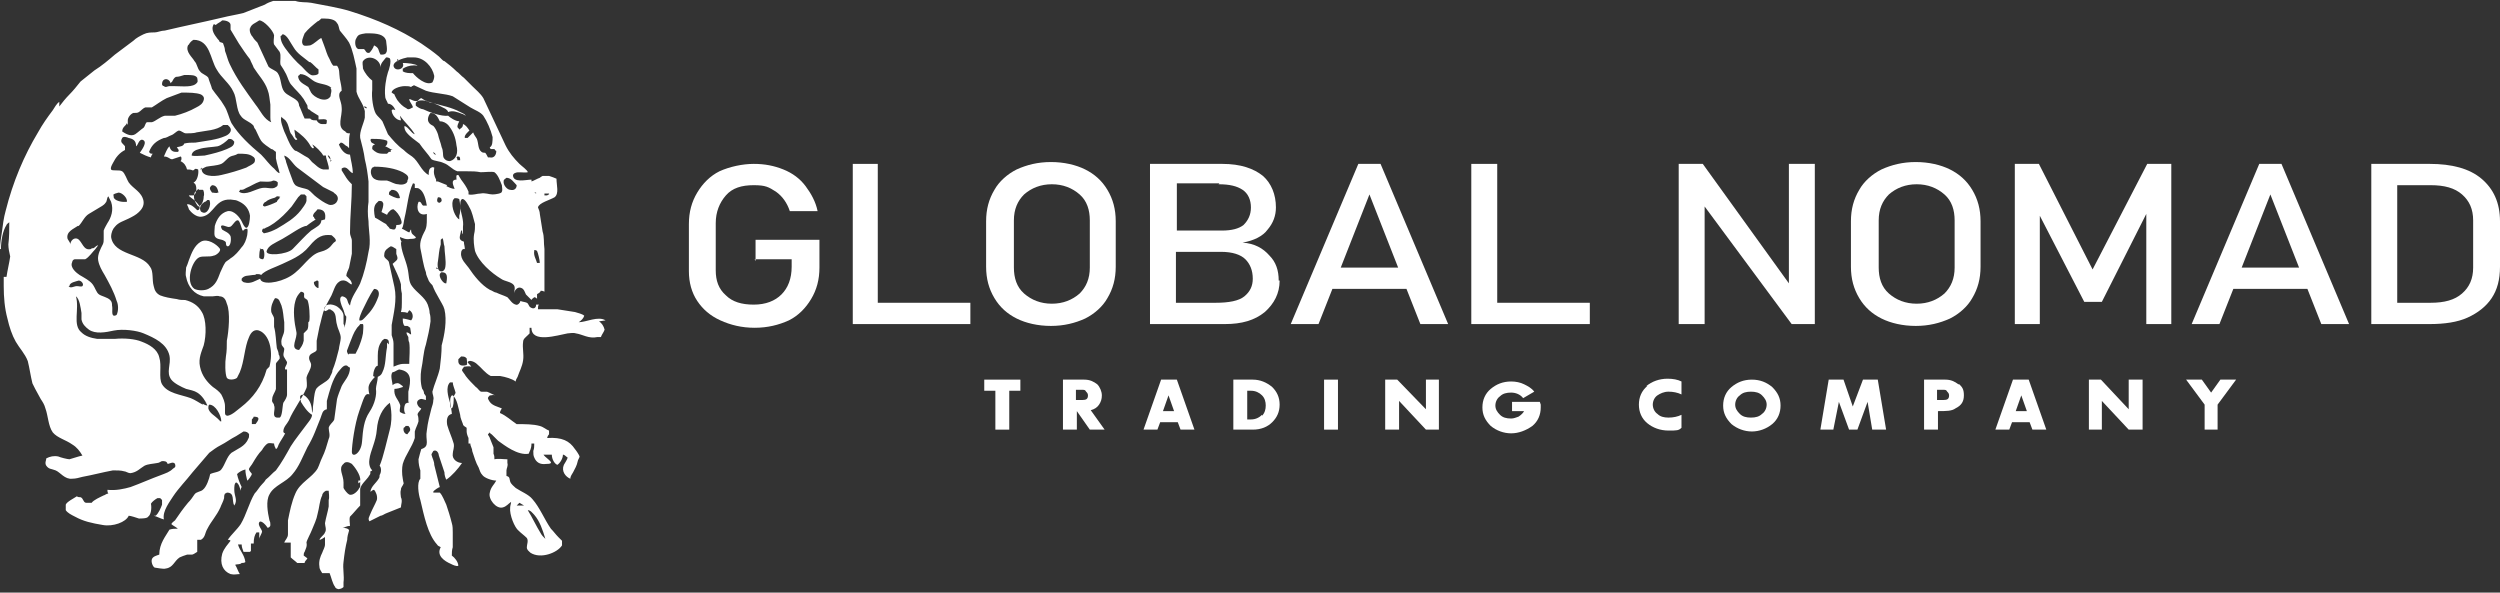
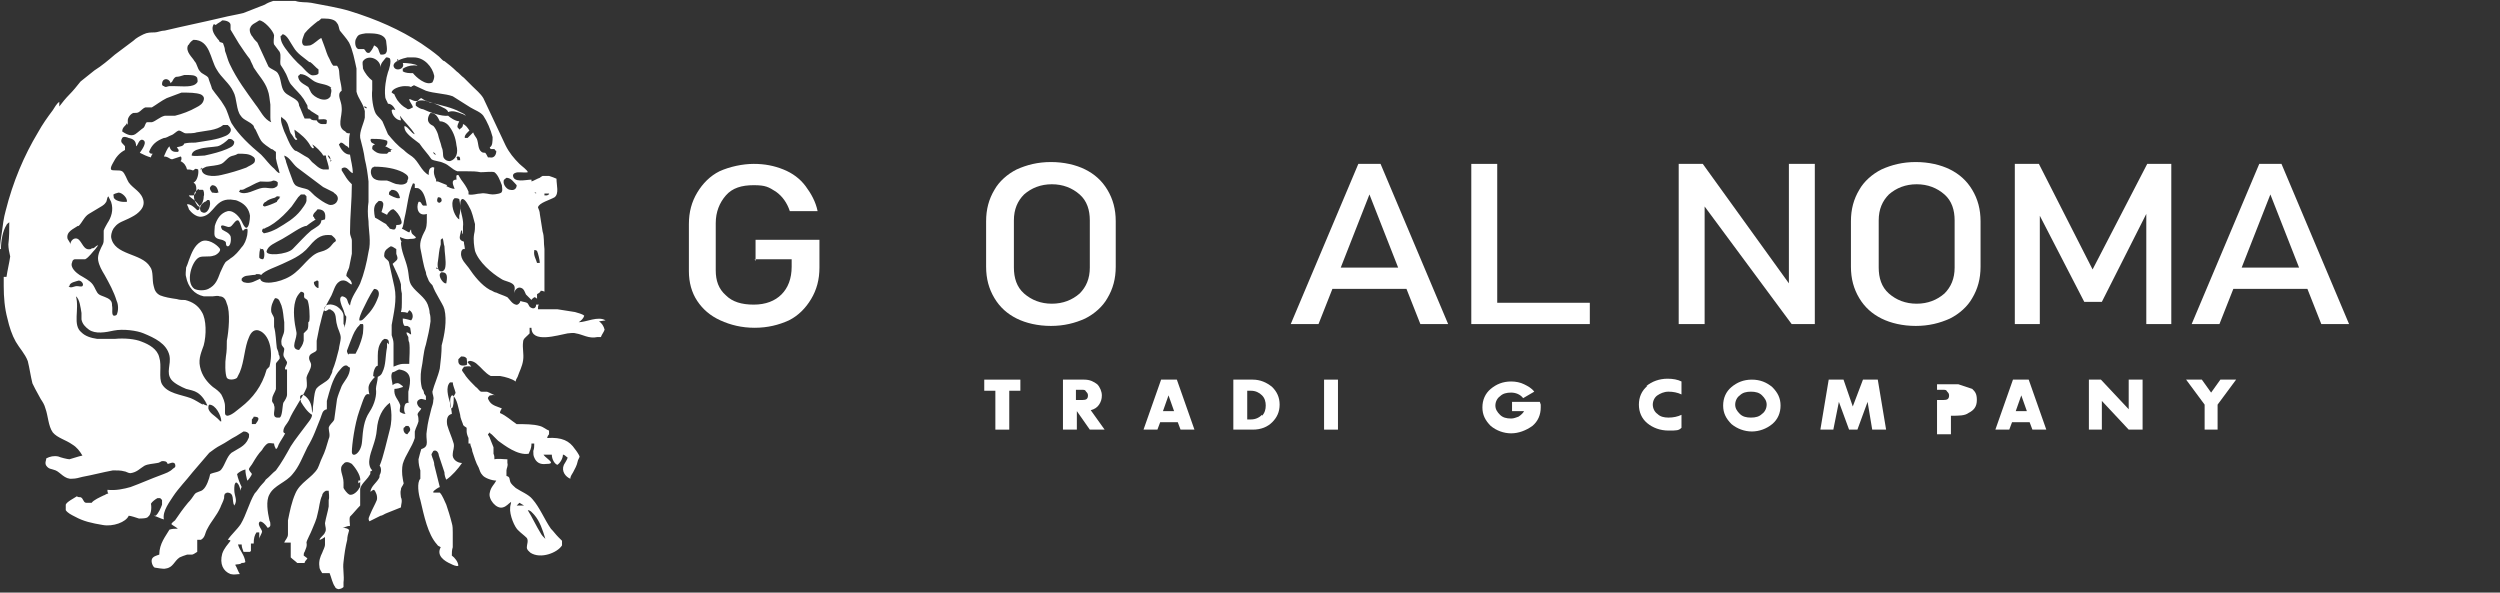
<svg xmlns="http://www.w3.org/2000/svg" id="Layer_1" viewBox="0 0 270 64">
  <rect x="0" y="0" width="270" height="64" fill="#333333" stroke="none" />
  <defs>
    <style>.cls-1{fill:none;}.cls-2{fill-rule:evenodd;}.cls-2,.cls-3{fill:#fff;}</style>
  </defs>
  <rect class="cls-1" width="270" height="64" />
  <path class="cls-2" d="M65.4,34.6c-.8-.5-2.1.2-2.9.2h0c.3-.2.5-.4.6-.7-.2-.2-.7-.3-1-.4-.6-.1-1.3-.2-1.9-.3-.3,0-.5,0-.8,0-.2,0-1,0-1.3,0h0c0-.2,0-.4.1-.5,0,0-.2,0-.3,0,0,.4-.3.5-.6.3-.2-.1-.2-.4-.4-.5-.2-.1-.5-.1-.7-.2,0,.2-.3.5-.5.4-.4-.1-.6-.5-.9-.8-.4-.2-.8-.3-1.2-.5-.2,0-.4-.2-.7-.3-.9-.5-1.7-1.5-2.3-2.4-.2-.3-.9-.9-.8-1.6,0-.2.1-.3.2-.4.1,0,.1,0,.2,0,0-.3-.1-.5-.1-.8-.7-.2-.4-.6-.3-1.2,0,0,0,0,0,0h.1c0,.1,0,.3.1.4h0c0,0,0-.7,0-.8.1-.7-.2-1.4-.3-2.1,0-.4,0-.8.2-.9.3-.1.7.7.8.9.3.5.4,1.1.6,1.8,0,.4,0,.7-.1,1.1-.1.6,0,1.3.1,1.8.4,1.2,1.8,2.4,2.8,3,.4.3,1.1.3,1.4.7.2.3,0,.7,0,1,0,0,0,0,0,0,0-.4.4-.9.8-.7.3.1.4.5.5.7.2.2.4.4.6.6,0,0,0,0,0,0,0-.1.2-.2.3-.3.1,0,.3.1.3.2h0c0,0,0-.3,0-.5,0-.1.3-.1.4-.4.1,0,.2,0,.4.1,0-.4,0-.7,0-1.1v-.4c0-.3,0-1.1,0-1.5,0-.5,0-1.1,0-1.6-.1-.7,0-1.3-.2-1.9-.1-.6-.2-1.3-.3-1.9,0-.2-.1-.5-.2-.7.1-.5,1.3-.8,1.8-1.1.5-.4.2-1.3.2-2-.2-.1-.5-.2-.8-.3-.1,0-.2,0-.3,0h-.4c0,0-.2.1-.3.2-.3.1-.6.3-.9.4,0,0,0-.1,0-.2-.6,0-2,.4-2-.5,0,0,.1-.2.2-.2.3-.2,1,0,1.4-.1,0-.2-.7-.7-.9-.9-.6-.6-1.1-1.2-1.5-2-.8-1.7-1.6-3.4-2.4-5.1-.3-.5-.8-.9-1.2-1.3-.3-.3-.6-.6-.9-.9-.3-.2-.5-.5-.8-.7-.4-.4-.9-.8-1.3-1.1-.1,0-.2-.1-.3-.2-.1-.1-.2-.2-.3-.3-.6-.5-1.3-1-1.9-1.4-2.3-1.5-4.8-2.6-7.7-3.5-1.3-.4-2.7-.6-4.2-.9-.6-.1-1.1,0-1.7-.2-.4,0-.9,0-1.3,0h-.3c-.3,0-.5,0-.8,0-.3.1-.6.2-.9.4-.8.3-1.5.6-2.3.9-.8.2-1.5.3-2.3.5-2.1.5-4.1.9-6.2,1.4-.4,0-.8.2-1.1.2-.4,0-.8,0-1.2.2-.4.2-.8.4-1.1.7-.7.5-1.3,1-2,1.5-.7.6-1.4,1.2-2.2,1.7-.5.4-1,.8-1.5,1.2-.4.5-.8,1-1.2,1.4-.4.4-.8.9-1.1,1.3h0c0-.2,0-.3,0-.5-.3.2-.5.6-.7.9-.6.8-1.1,1.5-1.6,2.4-1.5,2.5-2.7,5.3-3.5,8.5-.2.7-.3,1.5-.4,2.3-.1.6-.2,1.2-.2,1.8,0,0,0,0,.1,0,0-.9.2-2,.6-2.6,0-.1.2-.2.3-.3h0c0,.8,0,1.6-.1,2.4,0,.4.1.9.2,1.3-.1.7-.3,1.5-.4,2.2h-.3c0-.1,0-.2,0-.4v1.4c0,1.2.1,2.4.4,3.5.2.9.5,1.8.9,2.5.4.7,1,1.3,1.3,2.1.2.8.3,1.6.5,2.4.1.2.2.4.3.6.2.4.4.7.6,1.1.2.3.4.6.5,1,.3.8.3,1.9.8,2.6.5.6,1.4.8,2.1,1.3.5.3.8.7,1.1,1.2-.5.1-1,.3-1.4.4-.2,0-1-.2-1.2-.3-.5-.1-.9,0-1.3.2,0,.2-.2.5,0,.8.3.4.5.3,1,.5.5.2,1,1,1.8.9.4,0,.7-.1,1.1-.2,1.1-.2,2.2-.5,3.3-.7.4,0,.9,0,1.2.1.2,0,.4.2.7.2.7-.1,1-.5,1.5-.8.4-.2.9-.2,1.4-.3.2,0,.4-.2.5-.2.3,0,.5,0,.6.3.2,0,.6-.3.8,0,.1.3,0,.4-.2.5-.4.4-.8.5-1.3.7-1.1.4-2.2.9-3.3,1.3-.7.2-1.6.4-2.5.3,0,.1,0,.3.1.4h0c-.2,0-.4.2-.5.2-.4.2-1.1.5-1.3.8-.1,0-.2,0-.3,0-.1,0-.2,0-.3,0-.3,0-.3-.5-.6-.6-.1,0-.3,0-.4-.1-.3.2-1.1.6-1.2.9,0,.2,0,.4,0,.6.2.3.6.5,1,.7.9.5,1.8.7,3,.9,1.1.2,2.5-.3,2.8-1,.2,0,.8.2,1.1.3.3,0,.9,0,1-.2.3-.2.4-.9.3-1.4.1-.2.5-.5.7-.6,0,0,.2,0,.3,0,0,0,.1.1.2.2,0,.1,0,.4,0,.5-.1.3-.4,1-.7,1.2,0,0-.2,0-.2,0,.4.1.7.3,1.1.4-.2-.9.7-2,1-2.5.6-.9,1.4-1.7,2.1-2.6.6-.7,1.2-1.4,1.8-2.1.4-.3.8-.6,1.2-.8.6-.3,1.1-.7,1.7-1,.3-.2.5-.3.8-.5.3,0,.5.1.6.3,0,.2,0,.4-.1.5-.3.8-1.2,1.1-1.8,1.5-.5.4-.7,1.3-1.1,1.8-.2.3-.8.3-1.2.5-.1.5-.4,1.4-.8,1.7-.2.2-.7.2-.9.5-.2.3-.4.6-.7.9-.5.6-1,1.3-1.4,1.9-.1.1-.3.2-.4.4h0c.2.2.5.3.7.5-.3,0-.6,0-.9.1-.4.7-1.1,1.5-1.1,2.7-.3.1-.7.2-.8.5-.1.3.1.8.3.9.1,0,1,.2,1.2.1.8-.1.9-.8,1.5-1.2.2-.1.5-.2.8-.3.2,0,.3,0,.5,0,.2,0,.4-.2.6-.3,0-.4,0-.9,0-1.3.2,0,.3,0,.4,0,.5-.3.4-.7.7-1.2.4-.8,1-1.4,1.4-2.3.1-.3.3-.6.4-1,0-.2,0-.3.1-.5,0,0,.1,0,.2-.1.9,0,.5.9.8,1.4h0c.4-.6,0-1,0-1.7,0-.3,0-.7.2-.8.3.1.4.6.5.9,0,0,0,0,0,0,0-.1,0-.3.1-.4-.2-.4-.4-.9-.5-1.4.2-.2.5-.4.9-.5,0,.4.1.8.2,1.2h0c.1,0,.5-.6.5-.7,0-.1-.4-.4-.3-.6.1-.2.3-.4.4-.6.3-.5.6-1,1-1.4.1-.2.4-.6.6-.7.2-.1.5,0,.7,0,0,.2.1.4.2.6h0s0,0,0,0c.2-.1.2-.3.3-.5.2-.4.5-.8.7-1.2,0,0,0,0,0,0-.1,0-.2-.1-.2-.2,0-.5.4-.8.6-1.2.5-1.2,1.4-2.3,1.9-3.5.1-.3,0-.8,0-1.1.1-.5.5-.9.5-1.4,0-.3-.3-.5-.2-.9.1-.4.7-.4.8-.7v-1c.1-.5.2-1,.3-1.5.2-.7.3-1.4.6-2.1.2-.4.5-.9.7-1.3.3-.6.4-1.4,1.1-1.6.5-.1.8.3,1,.4h.1c0-.4-.4-.7-.6-.9,0-.3.2-.6.3-.9.1-.5.2-1,.3-1.5,0-.5,0-1.1,0-1.4,0-.3-.2-.5-.2-.9,0-1.8.2-3.4.2-5.2-.2-.2-.4-.4-.6-.7-.2-.3-.3-.5-.5-.8,0,0,0-.1,0-.2.6-.4.8.4,1.2.5,0-.7-.2-1.3-.3-2-.6,0-1-.6-1.2-1.1,0,0,.1-.1.2-.2.3,0,.4.3.7.4,0,0,.2.2.2.2,0-.2,0-.3,0-.5,0-.4,0-.8.1-1.1-.2,0-.4,0-.5-.2-1-.5-.3-1.6-.4-2.6,0-.7-.6-1.4,0-1.8,0-.4-.1-.8-.2-1.3-.1-.7,0-1-.3-1.4-.1,0-.2,0-.4,0-.2-.2-.3-.5-.4-.7-.3-.5-.4-1-.6-1.5-.1-.3-.2-.5-.3-.8-.4.2-.7.6-1.2.8-.2,0-.5.1-.7,0-.4-.3,0-1,.1-1.3.4-.5.9-.9,1.4-1.3.1,0,.3-.2.4-.3,0,0,.2,0,.3,0,.6,0,1.2.1,1.4.5.2.2.2.6.3.8.3.4.7.8,1,1.3.4.8.6,1.9.8,2.8,0,.8,0,1.6,0,2.5.2.8.7,1.2.9,2.1,0,.2,0,.5,0,.7-.1.6-.6,1.5-.5,2.2.2.8.4,1.5.5,2.3.2.8.3,1.5.4,2.4,0,.3,0,.9,0,1.2,0,.3,0,.7,0,1-.1.6-.1,1.4,0,2.1,0,1,.3,2.2,0,3.3-.2,1.2-.5,2.4-.9,3.4-.3.7-1,1.5-1.1,2.4-.4-.4-.1-.8-.8-1-.3,0-.3.4-.2.7.1.4.3.7.4,1.1,0,.1.1.3.2.4,0,.4-.1.8-.2,1.2,0,0,0,0,0,0h0c0-.2,0-.3-.1-.4,0-.3,0-.6,0-.9,0-.4-.4-.8-.7-1-.5-.3-1.4-.4-1.4.4,0,0,0,0,.1.1.1,0,.3-.1.4-.2.1,0,.2,0,.3.1.6.3.4,1,.6,1.6.1.5.4.9.4,1.4,0,.3-.2,1-.2,1.2-.2.8-.4,1.6-.7,2.3,0,.3-.2.5-.3.8-.3.5-1.3.8-1.5,1.3-.2.5-.2,1.2-.3,1.8,0,.2,0,.5-.1.7h0c0-.8-.2-1.3-.6-1.7-.1-.1-.4-.4-.6-.2-.2.1,0,.5,0,.7.3.5.7,1.1,1.2,1.4,0,.4-.5.9-.7,1.2-.5.7-1.1,1.4-1.6,2.2-.5.9-1,1.8-1.6,2.6-.4.3-.7.7-1.1,1-.1.2-.3.4-.4.5-.3.3-.5.7-.8,1-.6,1-.9,2.3-1.5,3.3-.4.6-1,1.1-1.4,1.7.1,0,.2,0,.3.1-.3.4-.7.8-.9,1.4-.3,1.1.1,1.9.9,2.2.4.1.7,0,1,0-.2-.3-.3-.7-.5-1,.2-.1.5,0,.7-.2.1,0,.3,0,.4-.1-.1-.8-.6-1.2-.8-1.9.1,0,.3,0,.4,0,0,.3.1.5.2.8h.7s0,0,.1-.1c0-.3,0-.5,0-.8,0,0,.2,0,.3,0,0-.6.1-.9.3-1.2.1,0,.2,0,.3,0,0,.3,0,.5,0,.7,0,0,0,0,0,0,0-.2.3-.6.3-.8,0-.2-.5-.7-.3-1,.2-.3.8.4.9.6.1,0,.3-.1.3-.3,0-.2,0-.3-.1-.5-.2-.9-.4-2.1,0-2.8.5-1,1.8-1.3,2.5-2.2.7-.8,1.1-1.9,1.6-2.9.3-.5.6-1.1.8-1.6.2-.5.4-1,.6-1.5.2-.5.2-.9.7-1,0-.1,0-.4,0-.6,0-.1,0-.2,0-.3.3-1.1.6-2.3,1.2-3.1.2-.2.6-.9,1-.7,0,0,.2.2.3.2,0,.9-.6,1.4-.9,2-.2.5-.4,1-.5,1.4-.1.7-.2,1.5-.3,2.2-.1.3-.5.5-.6.9,0,.4.2.8,0,1.2-.2.7-.4,1.4-.7,2-.2.4-.3.8-.5,1.2-.6,1-1.9,1.5-2.4,2.7-.4.9-.6,1.9-.8,2.9,0,.4,0,1,0,1.5,0,.4-.3.6-.4.9,0,0,0,0,0,0,.2,0,.5,0,.7,0,0,0,0,.3,0,.4,0,.4,0,.8,0,1.2.2.2.5.4.7.6.1,0,.3,0,.4,0,.1,0,.3,0,.4,0,0-.2.2-.3.3-.5-.1-.1-.3-.2-.4-.3,0-.1,0-.3.1-.4.1-.3.3-.6.2-1,0-.2.5-1.1.6-1.4.2-.5.5-1.1.6-1.7.2-.7.2-1.4.5-2,0-.2.2-.4.4-.5.1,0,.2,0,.3,0,0,.2.1.7,0,1,0,.2,0,.5,0,.7-.1.6-.3,1.2-.4,1.8,0,.3.2.7,0,1-.1.3-.5.5-.6.8.2,0,.4-.2.6-.3v.4c0,.1,0,.3,0,.4,0,.3-.2.6-.3.9-.2.4-.4.9-.3,1.5,0,.3.2.5.3.7.2,0,.6,0,.8,0,.2.5.3,1.1.6,1.5,0,.1.3.3.5.2.1,0,.3-.1.4-.2,0-.1,0-.3,0-.5.1-.7-.1-1.5,0-2.2.1-.9.2-1.6.4-2.4,0-.3.1-.7.2-1,0-.2-.4-.3-.7-.3h0c.2,0,.4-.2.8-.2,0-.3-.1-.7,0-1,.4-.4.7-.8,1.1-1.2,0-.6,0-1.2,0-1.8.1-.5.6-.9.9-1.3,0-.1.2-.2.2-.4,0,0,0-.1,0-.2,0,0,.1,0,.2-.1-.2-.2-.4-.6-.3-1.2.1-.9.7-1.9.8-3.2s.6-2.3,1.4-2.9c0,0,.4,1.4,0,2.9-.3,1.1-.7,3-1.1,3.9.2.2.2.7,0,1,0,.1,0,.3-.1.4-.3.5-.8.8-.9,1.4h0c.1,0,.2-.2.4-.2.2.2.4.7.3,1.1-.2.5-.5,1-.7,1.5-.1.3-.3.5-.1.8h0c.4-.2.8-.4,1.2-.6.2,0,.4-.2.7-.3.5-.2,1-.4,1.5-.6,0-.3.2-.7,0-1.1,0-.2-.1-.5,0-.8,0-.3.2-.4.3-.7,0,0-.1-.4-.1-.5-.1-.5-.1-1.2,0-1.6.3-1,1-1.8,1.3-2.8,0-.3,0-.4,0-.7.1-.4.3-.7.4-1.1,0-.2,0-.5-.1-.7,0-.3.3-.4.4-.7-.2,0-.6-.5-.4-.8,0,0,0,0,.1-.1.3-.2.4-.1.8,0,0-.1,0-.2,0-.4,0,0-.1-.2-.2-.3,0-.2-.1-.4-.2-.5-.2-.6-.2-1.5-.1-2.1.2-.9.2-1.8.5-2.7.2-.8.4-1.7.5-2.5,0-.3,0-.6-.1-.9,0-.3-.1-.6-.2-.9-.3-.8-1.2-1.3-1.7-2-.4-.5-.3-1.2-.5-2-.2-.9-.7-1.8-.7-2.8,0,0,0,0,.1.1,0,0,0,0,0,0h0c0-.1-.2-.3-.2-.6.3.1.6.3,1.1.2.2,0,.4,0,.6-.1,0,0,0,0,0-.1-.3-.3-.5-.3-.5-.8-.1,0-.1.2-.2.3-.1,0-.7-.4-.8-.4.2-.3.2-.8.3-1.2.3-1.2.4-2.7.9-3.7,0,0,.2,0,.2.1,0,.1,0,.3,0,.4.2,0,.4,0,.5.1.5.3.7,1.2.8,1.8-.1,0-.3,0-.4,0-.2-.1-.2-.5-.5-.4-.3.7,0,1.6.9,1.3,0,.2,0,.4,0,.5,0,.6,0,1-.3,1.5-.2.4-.5,1-.4,1.7.2.9.3,1.8.6,2.6,0,.3.2.6.3.9.1.2.3.4.4.5.2.5.4.9.7,1.4.2.4.5.8.6,1.2.3,1.2,0,2.8-.3,3.9,0,.8-.1,1.7-.2,2.5-.2.9-.6,1.7-.8,2.5,0,.3.2.6.1.9,0,.3-.1.6-.2.9-.2.8-.4,1.5-.5,2.4-.2,1,.4,1.7-.6,2-.1.3-.2.7-.3,1.1,0,.5.1.9.2,1.2v.9c-.4.4-.2,1.7,0,2.3.4,1.7.8,3.7,1.8,4.8.1.2.3.2.4.3-.5.9.4,1.5,1.1,1.8.2.1.6.3.8.2,0-.4-.4-.9-.7-1.1,0-.3,0-.6.1-.9,0-.2,0-.4,0-.6,0-.3,0-.7,0-1,0-.3,0-.7-.1-1-.2-.8-.4-1.4-.6-2-.2-.4-.4-1-.7-1.3,0,0-.6,0-.7,0,0,0,0,0,0-.1,0-.1.6-.5.7-.5-.2-.8-.4-1.6-.6-2.4,0-.4-.2-.7-.3-1.1,0-.1.1-.2.2-.4.4-.2.6.3.6.5.2.6.4,1.2.6,1.8,0,.3.1.6.2.8h0c.6-.4,1.3-1.2,1.7-1.8-.5,0-1.1-.4-1-1,0-.3.2-.7.1-1.1-.2-.7-.5-1.3-.7-2-.1-.6,0-1.1.5-1.2,0-.5-.4-1.6,0-2h.1c.5.4.6,1.4.8,2.1,0,.3.2.7.3,1,0,.2.3.3.4.4,0,.1,0,.2,0,.4,0,.2.1.5.2.7,0,.1,0,.2,0,.3,0,.1,0,.2,0,.3,0,0,.1,0,.2,0,0,.3.2.5.2.8.2.6.4,1.3.7,1.8.1.3.2.6.4.8.2.3,1,.6,1.5.6-.2.4-.6.7-.7,1.3-.2.7.7,1.8,1.4,1.6.4-.1.6-.4.9-.6,0,.2-.1.4-.1.6-.1.8.5,2.2.9,2.5.3.3.6.5.9.8.2.3,0,.7,0,1,0,.3.2.4.4.6,1.1.7,2.9,0,3.4-.8v-.5c-.1-.1-.3-.3-.4-.4-.3-.3-.5-.6-.8-.9-.7-1-1.2-2.3-2-3.2-.4-.5-1.2-.8-1.8-1.2-.2-.2-.5-.4-.6-.7-.1-.3,0-.5-.4-.6,0-.1,0-.4,0-.6,0-.2.2-.5.1-.8,0-.1,0-.3,0-.4-.4,0-1-.1-1.4,0,0-.2,0-.4-.1-.6,0-.3,0-.5,0-.7-.1-.3-.3-.7-.4-1,0-.1-.2-.3-.2-.4,0,0,.2-.2.2-.2,0,0,.1.2.2.2.2.2.5.5.7.7.7.5,2.1,1.6,3.3,1.4.1-.3.3-.5.3-1.1h.3s0,0,0,.1c0,.2,0,.4-.1.7,0,.3,0,.5.1.7.2.5.6.8,1.3.7.2,0,.4,0,.5-.1,0,0,0,0,0-.1-.2-.3-.6-.5-.8-.8h.9c0,.5.3,1,.6,1.1.3-.2.6-.7.6-1.1.2,0,.3.2.5.3,0,.2-.3.6-.4.8-.3.7.2,1.3.7,1.5h0c0-.3.2-.5.3-.7.2-.4.4-.7.5-1.2,0-.1.2-.4.2-.5,0-.1-.4-.7-.5-.8-.6-.9-1.4-1.3-3-1.2,0-.1.1-.3.2-.4,0-.1,0-.3,0-.4-.3-.1-.6-.4-1-.5-.7-.2-1.6-.2-2.5-.2-.6-.4-1.1-.9-1.8-1.2,0-.2.1-.3.2-.5-.5-.2-1-.3-1.3-.7,0,0-.2-.3-.2-.4,0-.1.1-.2.2-.3.2,0,.4-.1.6,0h0c-.3-.1-.6-.3-.9-.4h-.6c-.2,0-.4-.4-.6-.5-.4-.4-.8-.8-1.1-1.2-.1-.2-.3-.4-.4-.6,0-.2.2-.3.2-.4.2,0,.5-.1.8,0-.1-.2-.3-.3-.4-.5.2-.3.8,0,1,.2.5.4.9,1,1.5,1.3.3,0,.7,0,1,0,.6.1,1.3.3,1.7.6,0-.2.1-.3.2-.5.2-.6.5-1.1.6-1.8.1-.7-.1-1.3,0-2,0-.3.3-.5.5-.7,0,0,.1-.1.2-.2,0-.2,0-.4,0-.6,0,0,.1,0,.2,0,0,1.7,2.8.8,3.9.6.2,0,.6-.1.9,0,.7.1,1.4.6,2.3.4.1,0,.3,0,.4,0,.1-.3.3-.5.4-.8-.1-.4-.3-.7-.6-.9ZM59.3,20.9s0,0,0,.1c0,0-.1,0-.2.1,0,0-.2,0-.3,0,0,0,0-.1,0-.2.1,0,.3,0,.4,0ZM57.7,20.8c0,0,.1,0,.2,0,0,0,0,.2,0,.3,0,0,0,0,0,0,0,0,0-.1,0-.2h0ZM57.7,27c0,0,.2,0,.3.1.1.2.3,1,.3,1.3,0,0-.2,0-.3,0-.1-.4-.4-.8-.3-1.3ZM27,3.1c.1-.5.6-.6,1-.9.5,0,1.5,1.1,1.6,1.6,0,.3-.1.7,0,1,.2.3.4.5.6.8.2.4,0,1,.1,1.4.2.3.4.6.6,1,.2.4.3.9.6,1.2.4.5.9.9,1.3,1.5.1.2.3.5.4.7,0,.1,0,.3.1.4.1,0,.2.1.3.2.3.2.5.3.8.5,0,.1,0,.3,0,.4.3,0,.8-.1.9.1,0,.1,0,.4-.1.4,0,0-.3,0-.4,0-.3,0-.5-.2-.6-.4-.3,0-.4,0-.6-.1,0,0,0,0-.1-.1-.1,0-.4,0-.6,0-.2-.4-.4-1-.6-1.4,0-.2-.1-.4-.2-.5-.4-.4-1.1-.6-1.4-1-.4-.5-.3-1.4-.7-2-.2-.3-.7-.4-1-.7-.4-.9-.8-1.7-1.2-2.6-.2-.2-.4-.4-.5-.6-.2-.2-.4-.6-.3-1ZM23.3,2.7c.2-.2.5-.3.7-.5.5,0,.9.2.9.5,0,.2,0,.4,0,.5.3.5.6,1,.9,1.5.4.6.8,1.2,1.2,1.7.1.3.3.6.4.9.5.8,1.2,1.5,1.5,2.4.2.5.2,1,.3,1.6,0,.2,0,.4,0,.7,0,.2,0,.5,0,.7,0,.2,0,.3.1.5-.8-.3-1.2-1.3-1.7-1.9-1-1.4-2-2.7-2.8-4.4-.2-.4-.3-.9-.5-1.4,0-.3-.1-.5-.2-.8,0-.1-.3-.1-.4-.2,0-.1-.1-.2-.2-.3-.3-.4-.8-1-.4-1.6ZM20.4,4.8c.1-.2.3-.4.5-.5,1.8,0,1.8,2.1,2.5,3.2.5.9,1.4,1.5,1.8,2.4.4.7.3,2,.8,2.6.3.5,1,.6,1.4,1.1,0,.1.1.3.2.4.2.4.4.9.6,1.2.3.4.7.6,1.1.9.2,0,.3.2.5.3,0,.2,0,.5,0,.7.1.6.3,1.1.4,1.6h0c-.2,0-.5-.4-.6-.5-.5-.4-.9-1-1.4-1.5-1.2-1-2.4-2.1-3.2-3.4-.3-.6-.4-1.3-.8-1.9-.4-.7-.9-1.2-1.3-1.8-.1-.4-.3-.8-.4-1.2-.2-.3-.7-.4-.9-.7-.3-.3-.3-.8-.6-1.1-.2-.4-1-1-.7-1.7ZM33.8,23.4c0-.4.3-.5.5-.8.8,0,.9.5.8,1.1-.1,0-.3.1-.4.1,0,.5-.5.7-1.1,1.1-.6.5-1.4,1.4-2,2s-3,.8-2.8.2.8-.8,1.7-1.3,2.1-1.4,2.6-1.4c0,0,.5-.4,1-.7-.1,0-.2-.2-.2-.3ZM33.1,21.7c-.1.4-.4.7-.6,1-.7.9-1.6,1.4-2.6,2-.4.2-.8.4-1.4.5,0,0-.1-.1-.2-.2,0,0,0-.2.1-.3.1,0,.2,0,.3-.1.3-.1.6-.3.9-.5.7-.5,1.3-1.1,1.9-1.8.2-.3.5-.7.7-1,0,0,.2-.2.3-.3.1,0,.2,0,.4,0,0,0,.2.2.2.2,0,0,0,.3,0,.4ZM21.6,18.3c.2,0,.4-.2.7-.3.5-.1,1.1-.1,1.6-.3.4-.2.6-.6,1-.8.2-.1.5-.1.8-.3.7,0,1.2,0,1.6.3.2.1.3.3.2.6-.2.3-.6.4-.9.6-.8.3-1.8.6-2.7.8-.8.2-2.3.2-2.1-.8ZM23.5,20.8h0c-.1.1-.4,0-.6,0-.2-.3-.4-.5,0-.8.5,0,.6.4.7.8ZM21.5,20.5c.1,0,.3,0,.4,0,.1,0,.2.5.1.7,0,.5-.2,1-.6,1.1-.2-.3-.6-.8-.4-1.4,0-.2.3-.3.4-.5ZM20.7,16.8c0-.4.4-.6.8-.7.6-.2,1.4-.2,2-.3.4-.1.9-.5,1.2-.8.4,0,.4.1.6.3,0,.5-.4.6-.8.8-.7.3-1.5.5-2.4.7-.4,0-1,.1-1.4,0ZM21.6,22.6c0-.4.2-.6.5-.8.1,0,.2-.1.3-.2,0,0,.1,0,.2,0,.3.5-.2,1.7-.8,1.3-.1,0-.2-.2-.2-.4ZM25.9,20.5c0,0,.1,0,.2,0,.2,0,.3-.1.5-.2.5-.2.9-.5,1.5-.7.4,0,1.1.1,1.4-.1.3,0,.4.1.5.2,0,.3,0,.4-.2.5-.4.3-.9,0-1.5.1-.7.1-1.8.9-2.5.4,0,0,0,0,0,0,0,0,0,0,.1-.1ZM30.2,21.2h0c0,0,0,.1,0,.2,0,0,0,0-.1.1,0,0-.2.2-.2.3-.4.2-.9.4-1.3.5,0,0-.1,0-.2-.1,0-.2.2-.4.3-.4.2-.2.5-.3.8-.4.1,0,.3-.1.4-.2.1,0,.3,0,.4.1ZM28,26.9c.2,0,.3,0,.4,0,.2.2.2,1,0,1.1-.2,0-.4-.1-.4-.2,0-.2,0-.9.2-1ZM22.8,11.9s0,0,0,0c0,0,0,0,0,0,0,0,0,0,0,0h0ZM18.4,9s0,0,0,0c0,0,.2-.2.2-.2.1-.2.2-.4.4-.5.3,0,.6-.1.9-.2,0,0,.1,0,.2,0,.6,0,1,0,1.2.3,0,.1.1.4,0,.5-.4.6-1.6.4-2.6.4-.1,0-.3,0-.4,0-.2,0-.4.2-.6,0-.1,0-.2-.1-.2-.2,0-.7.7-.7.9-.2ZM13.8,13.5v-.5c0-.3.3-.7.6-.8.2,0,.5,0,.6-.1.2-.1.4-.4.7-.5.2,0,.5,0,.7,0,.5-.3,1-.7,1.6-1,.5-.2,1.1-.4,1.6-.6.8,0,1.6,0,2.1.2.2.1.4.3.3.6-.1.4-.4.6-.8.8-.7.4-1.5.7-2.3.9-.3,0-.8,0-1.1,0-.5.1-1,.6-1.4.7-.2,0-.3,0-.5,0-.2,0-.2.4-.4.6-.3.2-.6.5-.9.7-.5.3-1.1-.1-1.4-.3,0-.5.4-.6.5-.9ZM8.5,24.4c.4-.4.6-1,1.1-1.3.3-.2.7-.4,1-.6.3-.2.6-.3.8-.6.2-.2.1-.5.3-.7h0c.1.2.2.4.3.6.3.9,0,1.7-.4,2.3-.1.2-.3.5-.4.8,0,.3,0,.6,0,.9,0,.2,0,.4-.1.6-.2.4-.6,1.1-.5,1.7.1.6.4,1.1.7,1.6.5.9,1,1.8,1.3,2.8.2.4.2,1.1,0,1.5,0,0-.1.1-.3.1-.3-.1-.1-.7-.2-1.1,0-.2,0-.4-.2-.6-.3-.3-.9-.4-1.2-.6-.3-.2-.4-.7-.7-1.1-.3-.4-.9-.7-1.4-1-.3-.2-1.1-.8-.8-1.4,0-.1.1-.3.3-.3,0,0,.1,0,.2,0,.2,0,.6,0,.9,0,.4-.2.8-.8,1.1-1.1.1-.1.2-.3.3-.4-.2,0-.3.2-.5.3-.1,0-.2,0-.3.1-.8.2-.9-.8-1.4-1.1-.4-.2-.8.2-.8.6,0,0,0,0,0,0,0-.2-.2-.4-.3-.6-.2-.8.7-1.1,1.1-1.4ZM7.5,30.9c0-.4.7-.5,1-.6.3,0,.6.4.4.6-.1.1-.4,0-.6,0-.3,0-.7.3-.9,0ZM21.9,43.7c-.4-.2-.8-.5-1.3-.7-1.1-.4-2.5-.5-3.1-1.5-.4-.7,0-2-.3-2.9-.2-.9-1.1-1.4-1.9-1.7-.7-.3-1.9-.4-2.9-.3-.3,0-.6,0-.8,0-.3,0-.8,0-1.1,0-.7-.1-1.3-.3-1.7-.7-1-.8-.2-2.5-.6-3.9.4.3.5,1.2.6,1.8,0,.2,0,.5,0,.7.1.5.4.8.8,1.1.7.5,1.8.3,2.7.1,1-.2,2.5,0,3.2.3,1.2.5,2.5,1.1,2.8,2.4.2,1-.4,1.8.2,2.6.3.4,1.1.8,1.6,1,.4.1.9.2,1.2.4.5.3.9.9,1.1,1.4-.1,0-.4-.1-.5-.2ZM22.4,43.7c0,0-.1-.1-.2-.2,0,0,0,0,.1,0,0,0,0,0,0,.1h0ZM23.8,45.5c0,0-.2-.2-.3-.3-.3-.3-.9-.6-1-1.1,0-.2,0-.3.1-.4.7,0,1.3,1.2,1.3,1.8,0,0,0,0-.2,0ZM27.6,45.8c-.1,0-.3,0-.4,0,0-.1,0-.3,0-.5,0,0,.2-.2.2-.3.8,0,.5.4.2.8ZM28.8,39.9c-.5,1.8-1.5,3.1-2.8,4.1-.4.3-.9.8-1.4.9-.2,0-.3-.1-.3-.3,0-.2,0-.5,0-.7,0-.5-.2-.9-.4-1.3-.2-.3-.6-.6-.9-.8-.6-.5-1.2-1.2-1.4-2.2-.2-.9.2-1.7.4-2.3.3-1.1.3-2.8-.2-3.6-.4-.7-1-1.1-1.8-1.3-.3,0-.6,0-.9-.1-.7-.1-1.3-.2-1.8-.4-.4-.2-.6-.5-.7-1-.2-.7,0-1.6-.4-2.1-.9-1.5-3.9-1.2-4.2-3.2,0-.5.2-.9.4-1.1.4-.5.9-.6,1.5-.9.4-.2.8-.4,1.1-.7.2-.2.6-.6.5-1.2-.2-1-1.1-1.3-1.6-2-.2-.3-.4-1-.7-1.2-.3-.2-1.1,0-1.2-.2-.1-.2.1-.5.2-.7.3-.6.7-1.1,1.3-1.4,0-.2,0-.3,0-.4-.2-.3-.6-.4-.3-.9.1-.2.5-.1.7,0,.5.1.8.3.8.9.2-.1.3-.8.7-.7.6.2-.1,1.1-.3,1.4.4.2.8.4,1.2.5,0-.1.1-.3.2-.4-.2,0-.3,0-.4-.2.3-.8.8-1.2,1.6-1.5.3,0,.5-.2.8-.3.3-.1.5-.4.8-.5.3,0,.5.3.8.3.2,0,.9,0,1.1-.1,1-.2,2.2-.2,2.9-.8.2,0,.3,0,.5,0,0,0,.1.1.2.2.4.5-.2.9-.5,1-.9.4-2,.5-3.2.7-.4,0-.8,0-1.2.1-.1.3-.4.3-.8.4,0,0,.2.3.2.3,0,0,0,.2-.1.2,0,0-.1,0-.2,0-.4,0-.6-.2-.7-.6,0,0,0,0,0,0-.3.3-.4.7-.6,1.1.5,0,.6.3.9.3.3-.1.6-.2.9-.3,0,0,.1,0,.1.2,0,.1,0,.2-.1.3h0c.4.2.6.5.7.9.2,0,.4,0,.6.1.3,0,.1-.3.6-.1.1.4-.1,1.3-.5,1.4,0,0,.1.1.2.2.2.4.1,1.1-.2,1.2-.1,0-.3,0-.5,0,0,0,0,0,0,0,0,.1.2.2.3.3.3.2.6.5.8.8.1.2.1.5-.2.5-.2-.2-.5-.5-.8-.6,0,0-.3-.1-.3,0,0,0,.2.4.2.5.2.3.8.9,1.4.8,1.4-.2,1.4-2.2,3.5-1.8.2,0,.4.1.6.2.6.3,1,.8,1.1,1.5,0,.4-.1,1.3-.4,1.3-.2,0-.4-.5-.5-.7-.2-.4-.8-1.2-1.5-1.1-.8.2-1.2.9-1.4,1.6,0,.3-.1.8,0,1.1.2.4.7.3,1,.5,0,0,.2.1.2.2,0,.1,0,.4.2.4.3,0,.4-.7.3-1.1-.2-.4-.6-.5-.9-.7,0,0-.2-.3-.1-.4.1-.2.7.2.9.1.3,0,.6-.8.9-.7.2,0,.4.9.5,1.1,0,0,0,0,.1,0,0-.1.2-.2.4-.2.1.2,0,.5,0,.7-.1.5-.3,1-.6,1.3-.3.4-.7.9-1.2,1.2-.2.2-.5.3-.6.5-.2.3-.3.6-.5,1-.3.8-.5,1.4-1.3,1.8-.4.2-1.1.2-1.5,0-1-.7-.3-3,.5-3.4.4-.2,1.1,0,1.6-.2.2,0,.9-.5.6-.8-.3-.4-1.3-1.1-2-.7-.7.4-1,1.2-1.3,2-.1.3-.2.6-.3.8,0,.3-.1.7,0,1,.2,1.1.9,1.9,1.9,2.1.3,0,.7,0,1,0,.2,0,.5-.1.7,0,.5,0,.7.4.8.8.4.9.2,3,0,4,0,.6,0,1.1-.1,1.7-.1.6-.1,1.9.1,2.3.2.3.9.2,1.1,0,.1-.2.2-.4.3-.6.5-1.2.5-2.7,1-3.8.2-.5.6-1,1.3-.6,1,.6,1.3,2.3.9,3.8ZM12.2,21.1c.1-.2.3-.2.6-.3.4,0,1,.6.9,1,0,0,0,0,0,0-.1,0-.3,0-.4,0-.3,0-1.2-.2-1-.7ZM31,39.9c0,.5,0,1,0,1.5,0,.4,0,.8,0,1.2,0,.3-.2.6-.4.9-.1.3-.1,1.5-.4,1.6,0,0-.2,0-.3,0-.6-.1-.1-.9-.3-1.3,0-.3-.3-.3-.2-.7,0-.4.3-.7.4-1.1,0-.9,0-1.8,0-2.7,0-.2.5-.5.4-.7,0,0,0-.2-.1-.3,0-.2-.1-.5-.2-.7-.1-.7-.1-1.6-.3-2.3,0-.3,0-.6,0-.9,0-.2-.2-.4-.3-.7-.1-.6.2-1.2.4-1.5.5,0,.5.4.7.8.2.6.2,1.2.3,1.8,0,.3,0,.5,0,.8,0,.6-.4.9-.3,1.5,0,.3.3.4.3.6,0,.3-.2.6,0,.9.1.2.2.3.3.5,0,.4-.3.5-.2.8ZM33.3,34.8c0,.3,0,.6-.1.8-.1.1-.3.3-.4.4,0,.3,0,.5,0,.8-.1.5-.3.7-.5,1-1.1-.1-.1-1.3-.3-2-.2-.9-.4-2.3-.1-3.3.1-.4.3-.7.6-1,.6.1.2.4.4.7,0,0,.2.1.3.2.2.4.3,1.8.2,2.3ZM34.4,31.1h-.1c-.2-.1-.4-.3-.4-.6,0-.1.2-.1.3-.2h.1s0,0,.1.1v.7ZM36.2,26.1c-.4.2-.4.8-1.6,1.1s-1.9,1.8-3.2,2.6-3.2,1-3.3.3h0c-.5.2-1,.6-1.7.4-.1,0-.2-.1-.3-.2v-.2c.3-.4.7-.3,1.2-.4.1,0,.3,0,.4-.1.2,0,.4,0,.5.1.4-.5,1.7-.9,2.3-1.2.8-.4,2-.8,2.9-1.9s1.5-1.3,2.4-1.2c0,0,.7.5.4.7ZM36,20.8c.4.2.7.6.3,1.1-.2.2-.5.3-.8.2-.5-.2-.9-.5-1.3-.8-.3-.2-.6-.6-.9-.8-.4-.2-1-.2-1.4-.5-.2-.2-.3-.5-.4-.8-.2-.5-.4-1.1-.6-1.7,0-.2-.2-.5-.2-.7.6.2.9.9,1.4,1.3.9.7,1.9,1.4,2.8,2.1.4.2.8.4,1.2.6ZM35.8,17.3c-.1,0-.4-.4-.4-.5,0,0-.1,0-.2,0,0,.4.4,1.2.3,1.5-.1,0-.5,0-.6,0-.5-.1-.8-.5-1.2-.8-.2-.2-.3-.4-.5-.5-.4-.2-.8-.5-1.2-.7-.2,0-.3-.2-.4-.3-.4-.5-.6-1.2-.9-1.8-.1-.3-.5-1.2-.3-1.6,0,0,0,0,0,0,.1.2.4.3.5.5.3.4.3.9.5,1.3.2.2.3.5.5.7,0,0,0,0,.2,0,0,0,0,0,0,0,0-.1-.1-.2-.2-.3,0-.2-.1-.5-.1-.8.7.5,1.3,1,1.7,1.7,0,.1.2.2.2.3,0,0,.1,0,.2,0,0-.1-.1-.3-.2-.4.3.1,1.1.9,1.2,1.2,0,0,.5,0,.6,0,.2.2.2.3.2.7ZM35.7,9.5c.2.3,0,.6,0,.9-.5.8-1.8.1-2.1-.4-.1-.2-.2-.4-.3-.6-.4-.3-1.1-.5-1.1-1.2,0,0,.2-.1.2-.2.8,0,1.2.7,1.8.9.5.2,1.2.2,1.6.6ZM33.5,6.7c.3.2.6.6.9.8,0,.2,0,.3,0,.4,0,.2-.6.3-.8.2-.4-.2-.7-.6-1-.9-.6-.5-1.3-1.3-1.8-2-.2-.3-.5-.7-.5-1.3,0,0,.2-.1.2-.2.5,0,.9,1,1.2,1.4.4.7,1.1,1.1,1.7,1.6ZM54.4,19.5c0-.1.2-.2.3-.3.5,0,.8.5,1.1.8,0,.4-.3.6-.7.5-.3,0-.8-.5-.7-1ZM42.9,6.4h.1v.2s0,0-.1,0c0,0,0,0,0,0,0,0,0,0,0,0ZM44.1,6.2c.2,0,.4,0,.6,0,1.1,0,2,1,2.2,2,0,.3-.1.5-.2.7-.7.4-1.8-.6-2.1-1-.4,0-.8,0-1.1-.2,0,0,0-.2,0-.3,0,0,.1,0,.2-.1.4-.2.9-.3,1.4-.2-.2-.2-1.1-.3-1.6-.3.3.7-.9,1-1,.3,0-.5,1-.8,1.5-.9ZM42.3,10c0-.4.9-.7,1.4-.7.3,0,.5,0,.7.1,0,0,0,0,.1-.1,0,0,.1,0,.2-.1.4.2.9.4,1.3.6.9.3,2.1.3,2.9.6.6.4,1.3.8,1.9,1.2.5.3,1.1.5,1.4.9.4.6.8,1.5,1,2.3,0,.4,0,1-.3,1.1h0c0,0,0,.1.1.2h.4c0,0,.1.2.2.2,0,.5-.3.8-.7.7,0,0-.1,0-.2,0-.1-.2-.2-.4-.3-.5-.1,0-.3,0-.4-.1-.4-.3-.3-.9-.5-1.4-.1-.2-.3-.4-.4-.7,0,0,0,0,0,0-.2.2-.4.4-.6.6-.1,0-.2,0-.3,0-.1-.3.4-.7.5-.8h0c-.2-.3-.4-.6-.7-.7,0,.4-.2.4-.4.6,0,0,0,0,0,0,0-.1-.2-.2-.2-.3,0-.2.1-.4.2-.6-.4,0-1-.4-1.2-.6-.7.1-2.1-.4-2.7-.7-.2,0-.6-.2-.8-.4,0,0,0-.2,0-.3.2-.3.7-.3,1.1-.2.7.2,1.3.4,1.8.7.2.1.5.2.6.5.5-.2,1,0,1.5.2.1,0,.2.1.4.2-.1-.2-.4-.3-.6-.4-.9-.5-2-.7-3.1-1-.2,0-.3-.1-.5-.2-.2,0-.4-.2-.6-.3-.1,0-.3.2-.4.3-.4.1-.7-.2-.9-.2,0,.3.3.5.4.9-.1,0-.3.2-.5.2,0,0-.1,0-.2-.1-.4-.2-.7-.5-1-.9,0,0-.3-.5-.3-.6ZM49.7,17.3c0,0-.2,0-.3,0,0,0,0-.2-.1-.3,0,0,0,0,.1-.1.2,0,.3,0,.3.4ZM46.8,13.6c-.2-.1-.4-.2-.5-.4-.2-.3,0-.8.2-1,.6,0,.8.5,1,.9.4,0,.7.2.9.4.5.6.8,1.3.9,2.2.2.8,0,1.5-.7,1.7-.4,0-.6-.2-.7-.4-.1-.3,0-.7-.2-1.1-.1-.5-.3-.9-.4-1.4-.1-.3-.3-.7-.5-.9ZM47.1,16.7c-.2,0-.3-.1-.3-.3.1.1.2.2.3.3ZM38.5,4.1c.2-.4.4-.4,1-.5.1,0,.2,0,.3,0,.9,0,1.7.1,1.9.8,0,.2.2,1.1,0,1.3-.1.2-.3.2-.6.2-.3-.5-.1-.7-.7-1-.1.3-.3.6-.5.8-.4.1-.4-.3-.6-.4-.2,0-.5,0-.6,0-.3-.1-.4-.6-.3-1ZM39.6,11.7c-.1,0-.3-.1-.3-.2.1,0,.2,0,.3.1,0,0,0,0,0,.1ZM39.1,33.6c.4-.8.8-1.7,1.3-2.4.6,0,.6.6.4,1-.3.8-.7,1.4-1.3,2-.2.2-.4.5-.7.4,0-.4.2-.7.3-1ZM42.2,16.2s0,0,0,0c0,0,0,.1,0,.2,0,0-.1,0-.2,0,0,0-.1.1-.2.2-.1,0-.4,0-.5,0-.5,0-.8-.2-1.1-.5,0-.3,0-.4.3-.5,0,0,0,0,0,0-.3-.2-.4-.1-.5-.5,0,0,0,0,.1-.1,0,0,0,0,.1,0,.6,0,1.1,0,1.6.2.1.2,0,.5-.2.6h0c.3.1.5.3.8.4ZM41.9,23c.2-.2.3-.4.6-.4.3.2.7.7.8,1.1.2.5,0,.6-.5.6,0,.1,0,.2-.1.4-.1.2-.5,0-.6,0-.1-.2-.3-.3-.4-.5-.4-.2-.8-.5-1.2-.7-.1-.5-.2-1.1.1-1.5.1-.1.2-.2.3-.3.3,0,.4,0,.5.3,0,.3-.1.6-.2.9h0c.2.1.4.2.6.3ZM42,21.1c0-.5.1-.4.3-.6.6,0,.8.4.9.9,0,0,0,0-.1,0-.2.1-1-.3-1.1-.4ZM37.6,38.3c0-.1-.2-.3-.1-.5.1-.3.2-.5.3-.8.2-.5.4-1.1.7-1.5.1-.2.3-.3.4-.5,0,0,.2,0,.3,0,.1.2,0,.7,0,1-.1.6-.3,1.1-.5,1.6-.1.2-.2.4-.3.6-.3,0-.5,0-.7,0ZM38.8,52.7c-.1.3-.7.9-1.1.7-.2-.1-.5-.5-.6-.7,0-.2,0-.4,0-.6,0-.8-.6-1.5,0-2,.2-.3.6-.2.9,0,.2.2,1,1.2.9,1.8,0,0-.2,0-.2,0,0,.1,0,.2,0,.3,0,0,.2-.1.2-.2,0,0,0,.5,0,.6ZM41.8,37c0,.2,0,.4,0,.5-.2,1-.1,1.9-.5,2.7-.1.3-.3.4-.5.5,0,.4-.2,1-.2,1.3.1.6-.1,1.6-.7,2.5s-.7,1.9-.8,3.2-1.1,1.8-1.1,1.1.3-3,.8-4.4.6-2,1.1-1.8c0,0-.1-.3-.1-.7s.3-.8.7-1.2c0,0-.1,0-.2-.1,0-.4.2-1.1.5-1.1,0-.3,0-.8,0-1.1,0-.6.1-1.1.4-1.5,0-.1.2-.2.3-.3.5,0,.5.2.5.6ZM44,46.9c-.3,0-.5-.4-.4-.7,0,0,.2-.1.2-.2,0,0,.2,0,.3,0,.1.1.2.2.2.4,0,.2-.2.3-.3.5ZM44.2,43.4c0,.1-.3.1-.4.2-.2.3-.2.9,0,1.1,0,0,0,0,0,0-.3,0-.4-.1-.6-.2-.1-.3.1-.6,0-.8-.2-.6-.7-.9-.6-1.7.3,0,.6-.1.9-.2,0,0,0,0,0-.1-.2-.1-.4-.4-.7-.3-.1,0-.3.1-.4.2,0-.3-.3-1.1,0-1.4.2,0,.4-.2.7-.3,1.4.2,1.3,1.2,1,2.4,0,.3,0,.8,0,1.1ZM44.2,33.5c.4.2.5.8.2,1.1,0,0-.7-.2-.9-.2,0,.3,0,.6.2.8,0,0,.2,0,.3,0,0,0,.2.1.3.2,0,.1.1.5.1.7,0,0,0,0-.1,0-.1-.1-.2-.2-.4-.2,0,.2.1.3.2.5,0,.2,0,.4.1.6.1.7,0,1.6,0,2.3-.2,0-.4,0-.6,0-.5,0-.8.2-1.1.3v-2.5c0-.3-.1-.6-.2-.9,0-.2,0-.3,0-.5,0-.2,0-.4,0-.6.2-1.2.6-2.7.3-4.1-.2-.9-.4-1.8-.6-2.7-.1-.3-.6-.4-.5-.8,0-.5.4-.7.7-.9.2,0,.4.2.6.3,0,.2,0,.4,0,.5,0,.1.2.4.1.6,0,.1-.4.4-.5.5.3.7.7,1.4.9,2.2,0,.3,0,.6.1,1,0,.3,0,.7,0,1,0,.3,0,.7-.1,1h0c.2,0,.5,0,.7.1ZM44,19.6c-.1.3-.6.4-1,.3-.4,0-.8-.3-1.2-.4h-.4c-.4,0-.7,0-1-.2-.3-.2-.5-.8-.2-1.2,0,0,.1,0,.2-.1,1.2,0,2.3.2,3.1.6.3.2.8.4.5.9ZM47.1,29.1s0-.1,0-.2c0,0,.1,0,.2.1,0,0,0,0,0,0,0,.1-.1,0-.2,0ZM47.5,21.9c-.4,0-.3-.4-.2-.6.3,0,.4.1.4.4,0,0-.1.2-.3.2ZM47.8,25.8c.1,0,.1.6.2.8,0,.6.2,1.6.1,2.2,0,.2-.2.6-.5.5-.3,0-.4-.6-.3-1.1.1-.6.1-1.2.3-1.8,0-.2,0-.3,0-.5,0,0,.1-.1.2-.2ZM48.1,30.6s0,0,0,0c-.2,0-.7-.6-.6-1,0,0,.1-.2.2-.2.7,0,.6.6.5,1.2ZM48.3,20c-.3-.1-.7-.3-1-.4,0,0-.1,0-.2,0,0,0,0-.1,0-.2-.2-.4-.3-.7-.2-1.3,0,0-.2-.1-.3,0-.3.1-.3.5-.3.8-.8-.4-1.1-1.5-1.8-2-.3-.2-.6-.4-.9-.7-.7-.5-1.2-1.1-1.7-1.7-.2-.5-.4-.9-.6-1.4-.2-.3-.5-.5-.7-.8-.3-.5-.5-1.8-.4-2.6,0-.3,0-.6,0-1-.4-.3-.8-.8-1-1.3,0-.3-.1-.6,0-.8.6-.8,1.9-.2,1.9.7h0c0-.5.3-.7.6-1.1.2,0,.2,0,.4.1.2.3-.1,1.3-.2,1.5-.2.6-.4,1.8-.3,2.6,0,.3.2.5.3.8.4,0,.7.4.8.7h0s0,0,0,0c-.2-.1-.3-.1-.4,0,0,.5.5,1.1,1,1.1,0,0,0,0,0,0,0-.2-.1-.3-.1-.5,0,0,0,0,0,0,.5.7,1.2,1.3,1.6,2-.4-.1-.6-.7-1.1-.9-.1.2.1.6.2.7.4.5.9.8,1.4,1.2.4.6.9,1.1,1.3,1.7.3.2.9.2,1.3.4.6.2.9.7,1.5.9.3,0,.8,0,1.1,0,.5,0,.9,0,1.4.1.5,0,1.2-.1,1.5,0,.4.3.6.9.8,1.4,0,.2.1.5,0,.7,0,.2-.7.3-1,.3-.4,0-.8-.2-1.3-.1-.4,0-.8.2-1.3.1,0-.1,0-.2,0-.3-.2-.5-.5-.9-.8-1.3-.1-.2-.2-.3-.3-.5-.3,0-.2.1-.2.5-.7,0-.3.7-.2,1-.3,0-.7-.2-.9-.3ZM49,42.9c0,.4,0,1-.2,1.2-.2,0-.2-.4-.2-.6-.2-.7-.5-1.7,0-2.2,0,0,.2,0,.3,0,0,.3.2.7.3,1.1,0,.1-.1.2-.2.4ZM48.9,21.7c0-.1.1-.2.2-.3.2,0,.3,0,.5.1.1.5.2,1.2,0,1.8,0,.1,0,.3,0,.4h0c-.4-.2-.9-1.3-.7-2ZM50.5,39.4c-.4.1-.9.2-1-.3,0,0,0-.3,0-.3,0,0,.2-.2.3-.3.3,0,.4,0,.6.2,0,.2.1.5,0,.7ZM57.7,55.6c.6.7.9,1.6,1.2,2.6-.2-.2-.4-.4-.5-.6-.5-.8-.9-1.7-1.4-2.5.3,0,.5.3.7.5ZM56.1,54.3c.2.1.3.2.5.3,0,0,0,0,0,0-.3,0-.5,0-.8,0,0,0,.2-.2.3-.3Z" />
  <path class="cls-3" d="M81.5,28h4v.8c0,1.3-.4,2.3-1.1,3-.7.7-1.7,1.1-3,1.1s-2.3-.3-3-1c-.8-.7-1.1-1.6-1.1-2.7v-5.1c0-1.2.4-2.2,1.1-3,.7-.8,1.7-1.1,3-1.1s1.6.2,2.4.7c.7.5,1.2,1.2,1.5,2.1h3c-.2-1-.7-1.9-1.3-2.7-.6-.8-1.4-1.4-2.4-1.8-1-.4-2-.6-3.2-.6s-2.6.3-3.7.8c-1,.5-1.8,1.3-2.4,2.3-.6,1-.9,2.1-.9,3.4v5.1c0,1.2.3,2.3.9,3.2.6.9,1.4,1.6,2.5,2.1,1.1.5,2.3.8,3.7.8s2.6-.3,3.7-.8c1-.5,1.8-1.3,2.4-2.3.6-1,.9-2.1.9-3.4v-3h-6.9v2.3Z" />
-   <polygon class="cls-3" points="94.8 17.7 92.1 17.7 92.1 35 93.5 35 94.8 35 104.8 35 104.8 32.7 94.8 32.7 94.8 17.7" />
  <path class="cls-3" d="M117.2,18.3c-1-.5-2.3-.8-3.7-.8s-2.6.3-3.7.8c-1,.5-1.9,1.3-2.4,2.2-.6,1-.9,2.1-.9,3.4v4.9c0,1.3.3,2.4.9,3.4.6,1,1.4,1.7,2.4,2.2,1,.5,2.3.8,3.7.8s2.6-.3,3.7-.8c1-.5,1.9-1.3,2.4-2.2.6-1,.9-2.1.9-3.4v-4.9c0-1.3-.3-2.4-.9-3.4-.6-1-1.4-1.7-2.4-2.2ZM117.7,28.9c0,1.2-.4,2.1-1.1,2.8-.8.7-1.8,1.1-3,1.1s-2.2-.4-3-1.1c-.8-.7-1.1-1.7-1.1-2.8v-5.1c0-1.2.4-2.1,1.1-2.8.8-.7,1.8-1.1,3-1.1s2.2.4,3,1.1c.8.7,1.1,1.7,1.1,2.8v5.1Z" />
-   <path class="cls-3" d="M138.1,30.3h0c0-1.1-.3-2-1-2.7-.7-.8-1.6-1.3-2.9-1.4,1.2-.2,2.2-.7,2.7-1.4.6-.7.9-1.5.9-2.4,0-1.4-.5-2.6-1.4-3.4-1-.8-2.4-1.3-4.4-1.3h-7.8v17.3h8.1c1.8,0,3.2-.4,4.3-1.3,1-.9,1.6-2,1.6-3.4ZM131.6,19.9c1.2,0,2,.2,2.6.6.6.4.9,1.1.9,1.9s-.3,1.4-.8,1.9c-.5.4-1.3.6-2.3.6h-4.9v-5.1h4.6ZM135.3,30.1c0,.8-.3,1.4-.9,1.9-.6.5-1.7.7-3.1.7h-4.3v-5.5h4.9c1.2,0,2.1.3,2.6.8.5.5.8,1.2.8,2.1h0Z" />
  <path class="cls-3" d="M146.7,17.7l-7.3,17.3h3l1.5-3.8h8l1.5,3.8h3l-7.3-17.3h-2.4ZM144.8,28.9l3.1-7.9,3.1,7.9h-6.2Z" />
  <polygon class="cls-3" points="161.7 17.7 158.9 17.7 158.9 35 160.3 35 161.7 35 171.7 35 171.7 32.7 161.7 32.7 161.7 17.7" />
  <polygon class="cls-3" points="193.2 30.6 183.9 17.7 181.3 17.7 181.3 35 184.1 35 184.1 22.3 193.5 35 196 35 196 17.7 193.2 17.7 193.2 30.6" />
  <path class="cls-3" d="M210.6,18.3c-1-.5-2.3-.8-3.7-.8s-2.6.3-3.7.8c-1,.5-1.9,1.3-2.4,2.2-.6,1-.9,2.1-.9,3.4v4.9c0,1.3.3,2.4.9,3.4.6,1,1.4,1.7,2.4,2.2,1,.5,2.3.8,3.7.8s2.6-.3,3.7-.8c1-.5,1.9-1.3,2.4-2.2.6-1,.9-2.1.9-3.4v-4.9c0-1.3-.3-2.4-.9-3.4-.6-1-1.4-1.7-2.4-2.2ZM211.1,28.9c0,1.2-.4,2.1-1.1,2.8-.8.7-1.8,1.1-3,1.1s-2.2-.4-3-1.1c-.8-.7-1.1-1.7-1.1-2.8v-5.1c0-1.2.4-2.1,1.1-2.8.8-.7,1.8-1.1,3-1.1s2.2.4,3,1.1c.8.7,1.1,1.7,1.1,2.8v5.1Z" />
  <polygon class="cls-3" points="226 29.1 220.2 17.7 217.6 17.7 217.6 35 220.3 35 220.3 23.3 225.1 32.6 227 32.6 231.8 23.1 231.8 35 234.5 35 234.5 17.7 231.9 17.7 226 29.1" />
  <path class="cls-3" d="M244,17.7l-7.3,17.3h3l1.5-3.8h8l1.5,3.8h3l-7.3-17.3h-2.4ZM242.1,28.9l3.1-7.9,3.1,7.9h-6.2Z" />
-   <path class="cls-3" d="M268,19.3c-1.3-1.1-3.2-1.6-5.6-1.6h-6.3v17.3h6.3c1.6,0,3-.2,4.1-.7,1.1-.5,2-1.2,2.6-2.1.6-.9.9-2,.9-3.4v-4.9c0-2-.7-3.5-2-4.6ZM267.1,28.9c0,1.2-.4,2.1-1.2,2.8-.8.7-1.9,1-3.4,1h-3.6v-12.7h3.6c1.5,0,2.6.3,3.4,1,.8.7,1.2,1.6,1.2,2.8v5.1Z" />
  <polygon class="cls-3" points="106.3 42.2 107.5 42.2 107.5 46.4 109 46.4 109 42.2 110.2 42.2 110.2 41 106.3 41 106.3 42.2" />
  <path class="cls-3" d="M118.7,43.7c.2-.3.3-.6.3-1s-.2-.9-.5-1.2c-.4-.3-.8-.5-1.4-.5h-2.3v5.4h1.5v-2l1.4,2h1.6l-1.5-2.1c.4-.1.7-.3.9-.6ZM116.9,43.2h-.7v-1.1h.7c.2,0,.3,0,.4.2.1.1.2.2.2.4,0,.4-.2.5-.6.5Z" />
  <path class="cls-3" d="M125.4,41l-1.9,5.4h1.5l.3-.8h1.9l.3.8h1.5l-1.9-5.4h-1.7ZM125.6,44.4l.6-1.7.6,1.7h-1.1Z" />
  <path class="cls-3" d="M135.3,41h-2.1v5.4h2.1c.9,0,1.6-.3,2.1-.8.5-.5.8-1.1.8-1.9s-.3-1.4-.8-1.9c-.6-.5-1.3-.8-2.1-.8ZM136.3,44.8c-.3.3-.7.5-1.2.5h-.4v-3.1h.4c.5,0,.9.2,1.2.5.3.3.4.7.4,1.1s-.1.8-.4,1.1Z" />
  <rect class="cls-3" x="143" y="41" width="1.5" height="5.4" />
-   <polygon class="cls-3" points="154 44.2 150.9 41 149.6 41 149.6 46.4 151.1 46.4 151.1 43.3 154 46.4 155.4 46.4 155.4 41 154 41 154 44.2" />
  <path class="cls-3" d="M166.3,43.4h-3v1h1.3c-.1.2-.3.4-.6.6-.3.1-.5.2-.8.2-.5,0-.9-.1-1.2-.4-.3-.3-.5-.6-.5-1s.2-.8.5-1c.3-.3.7-.4,1.2-.4s1,.2,1.3.6l1.2-.7c-.3-.4-.7-.6-1.1-.8-.4-.2-.9-.3-1.4-.3-.9,0-1.6.3-2.2.8-.6.5-.9,1.2-.9,2s.3,1.4.9,2c.6.5,1.4.8,2.2.8s1.6-.3,2.3-.8c.6-.5.9-1.2.9-2v-.3Z" />
  <path class="cls-3" d="M177.9,41.7c-.6.5-.9,1.2-.9,2s.3,1.5.9,2c.6.5,1.4.8,2.3.8s1.1,0,1.4-.3v-1.4c-.4.2-.9.3-1.4.3s-.9-.1-1.2-.4c-.3-.2-.5-.6-.5-1s.2-.8.5-1c.3-.2.7-.4,1.2-.4s1,.1,1.4.3v-1.4c-.4-.2-.9-.3-1.5-.3-.9,0-1.7.3-2.3.8Z" />
  <path class="cls-3" d="M191.4,41.8c-.6-.5-1.3-.8-2.2-.8s-1.6.3-2.2.8c-.6.5-.9,1.2-.9,2s.3,1.4.9,2c.6.5,1.4.8,2.2.8s1.6-.3,2.2-.8c.6-.5.9-1.2.9-2s-.3-1.4-.9-2ZM190.3,44.7c-.3.3-.7.4-1.2.4s-.9-.1-1.2-.4c-.3-.3-.5-.6-.5-1s.2-.8.5-1c.3-.3.7-.4,1.2-.4s.9.1,1.2.4c.3.3.5.6.5,1s-.2.8-.5,1Z" />
  <polygon class="cls-3" points="201.2 41 200.1 43.9 199.1 41 197.5 41 196.6 46.4 198 46.4 198.6 43.4 199.7 46.4 200.6 46.4 201.7 43.4 202.2 46.4 203.7 46.4 202.8 41 201.2 41" />
-   <path class="cls-3" d="M211.5,41.5c-.4-.3-.8-.5-1.4-.5h-2.3v5.4h1.5v-2c.9,0,1.5,0,1.9-.3.6-.3.9-.7.9-1.4s-.2-.9-.5-1.2ZM209.9,43.2h-.7v-1.1h.7c.2,0,.3,0,.4.2.1.1.2.2.2.4,0,.4-.2.5-.6.5Z" />
+   <path class="cls-3" d="M211.5,41.5h-2.3v5.4h1.5v-2c.9,0,1.5,0,1.9-.3.6-.3.9-.7.9-1.4s-.2-.9-.5-1.2ZM209.9,43.2h-.7v-1.1h.7c.2,0,.3,0,.4.2.1.1.2.2.2.4,0,.4-.2.5-.6.5Z" />
  <path class="cls-3" d="M217.4,41l-1.9,5.4h1.5l.3-.8h1.9l.3.8h1.5l-1.9-5.4h-1.7ZM217.7,44.4l.6-1.7.6,1.7h-1.1Z" />
  <polygon class="cls-3" points="229.9 44.2 226.9 41 225.6 41 225.6 46.4 227 46.4 227 43.3 229.9 46.4 231.4 46.4 231.4 41 229.9 41 229.9 44.2" />
  <polygon class="cls-3" points="238.8 42.4 237.8 41 236.1 41 238.1 43.7 238.1 46.4 239.5 46.4 239.5 43.7 241.5 41 239.8 41 238.8 42.4" />
</svg>